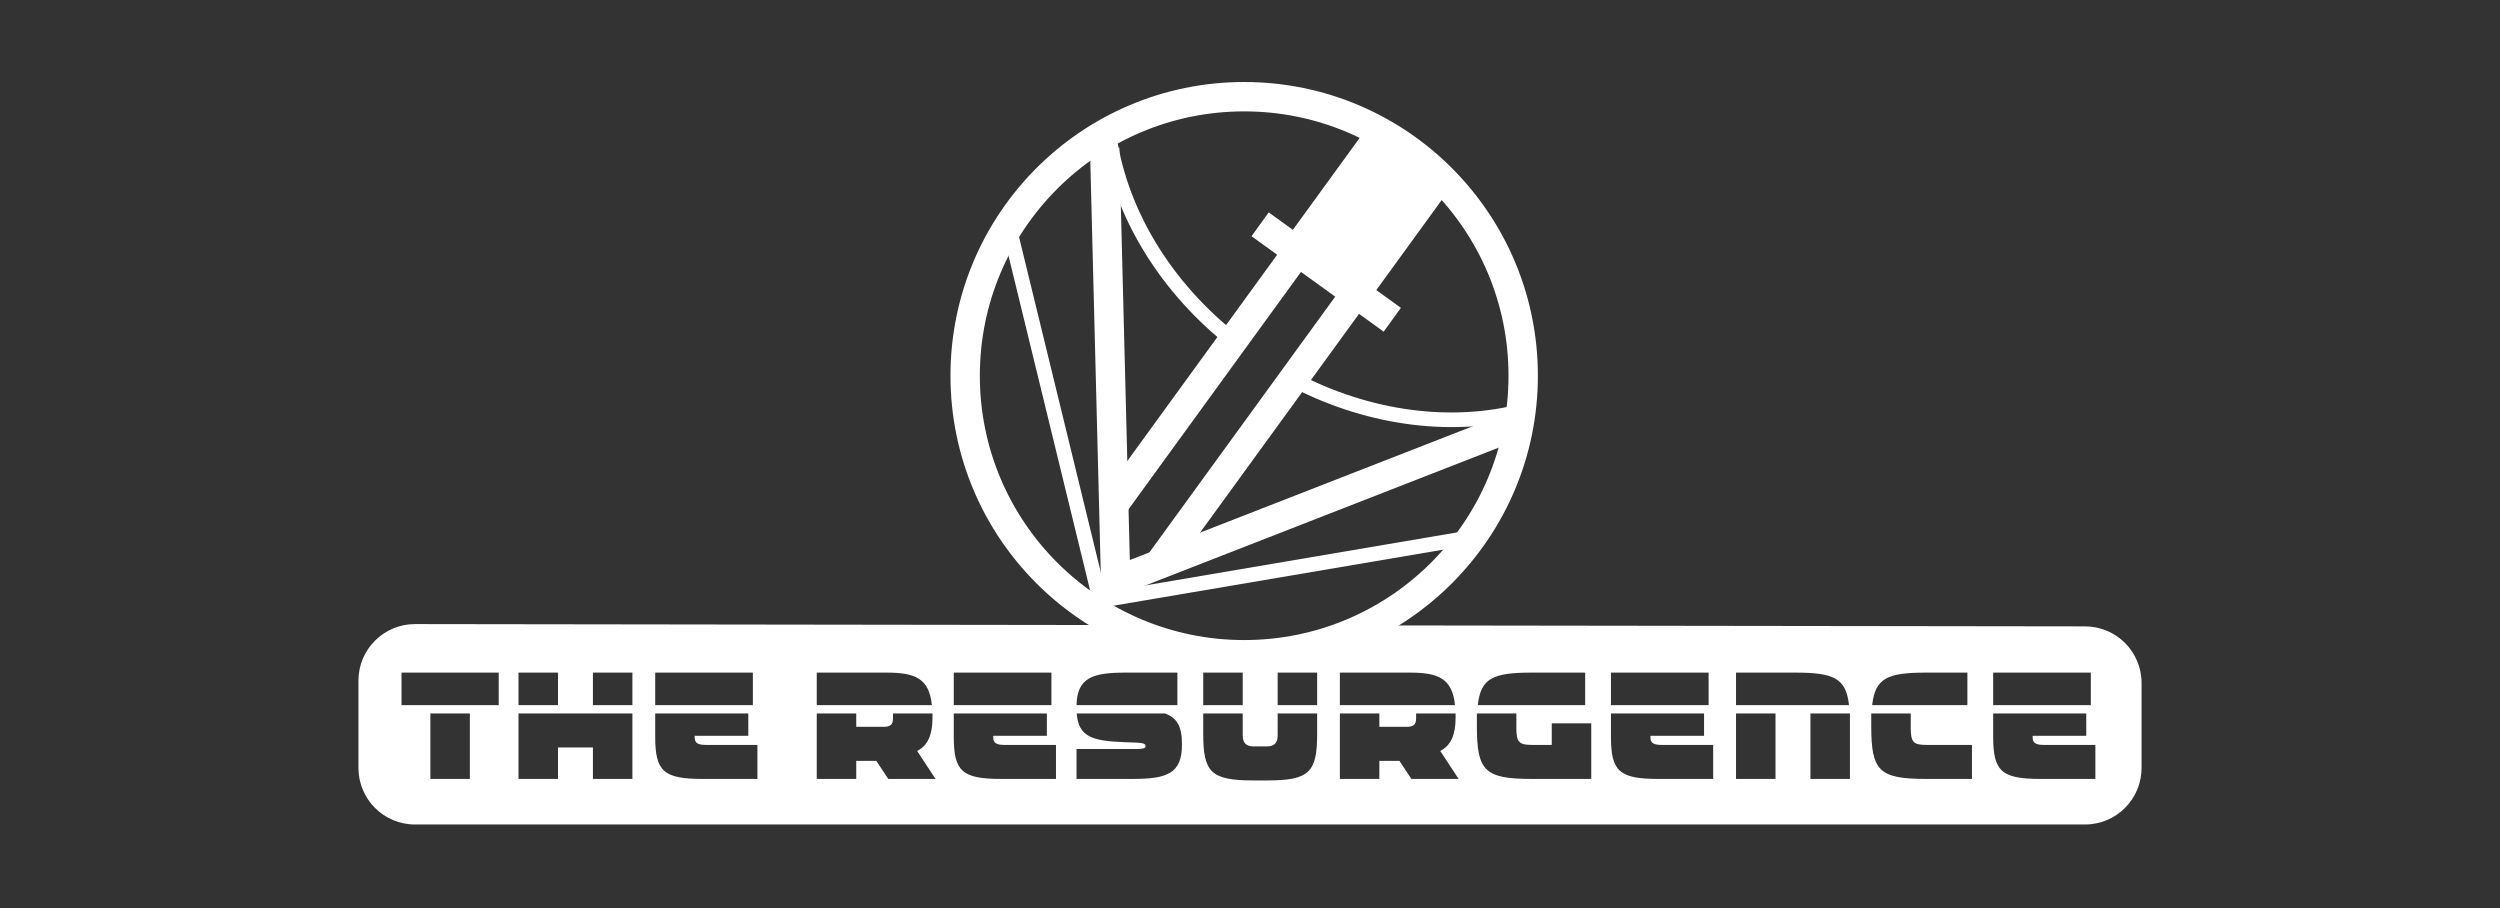
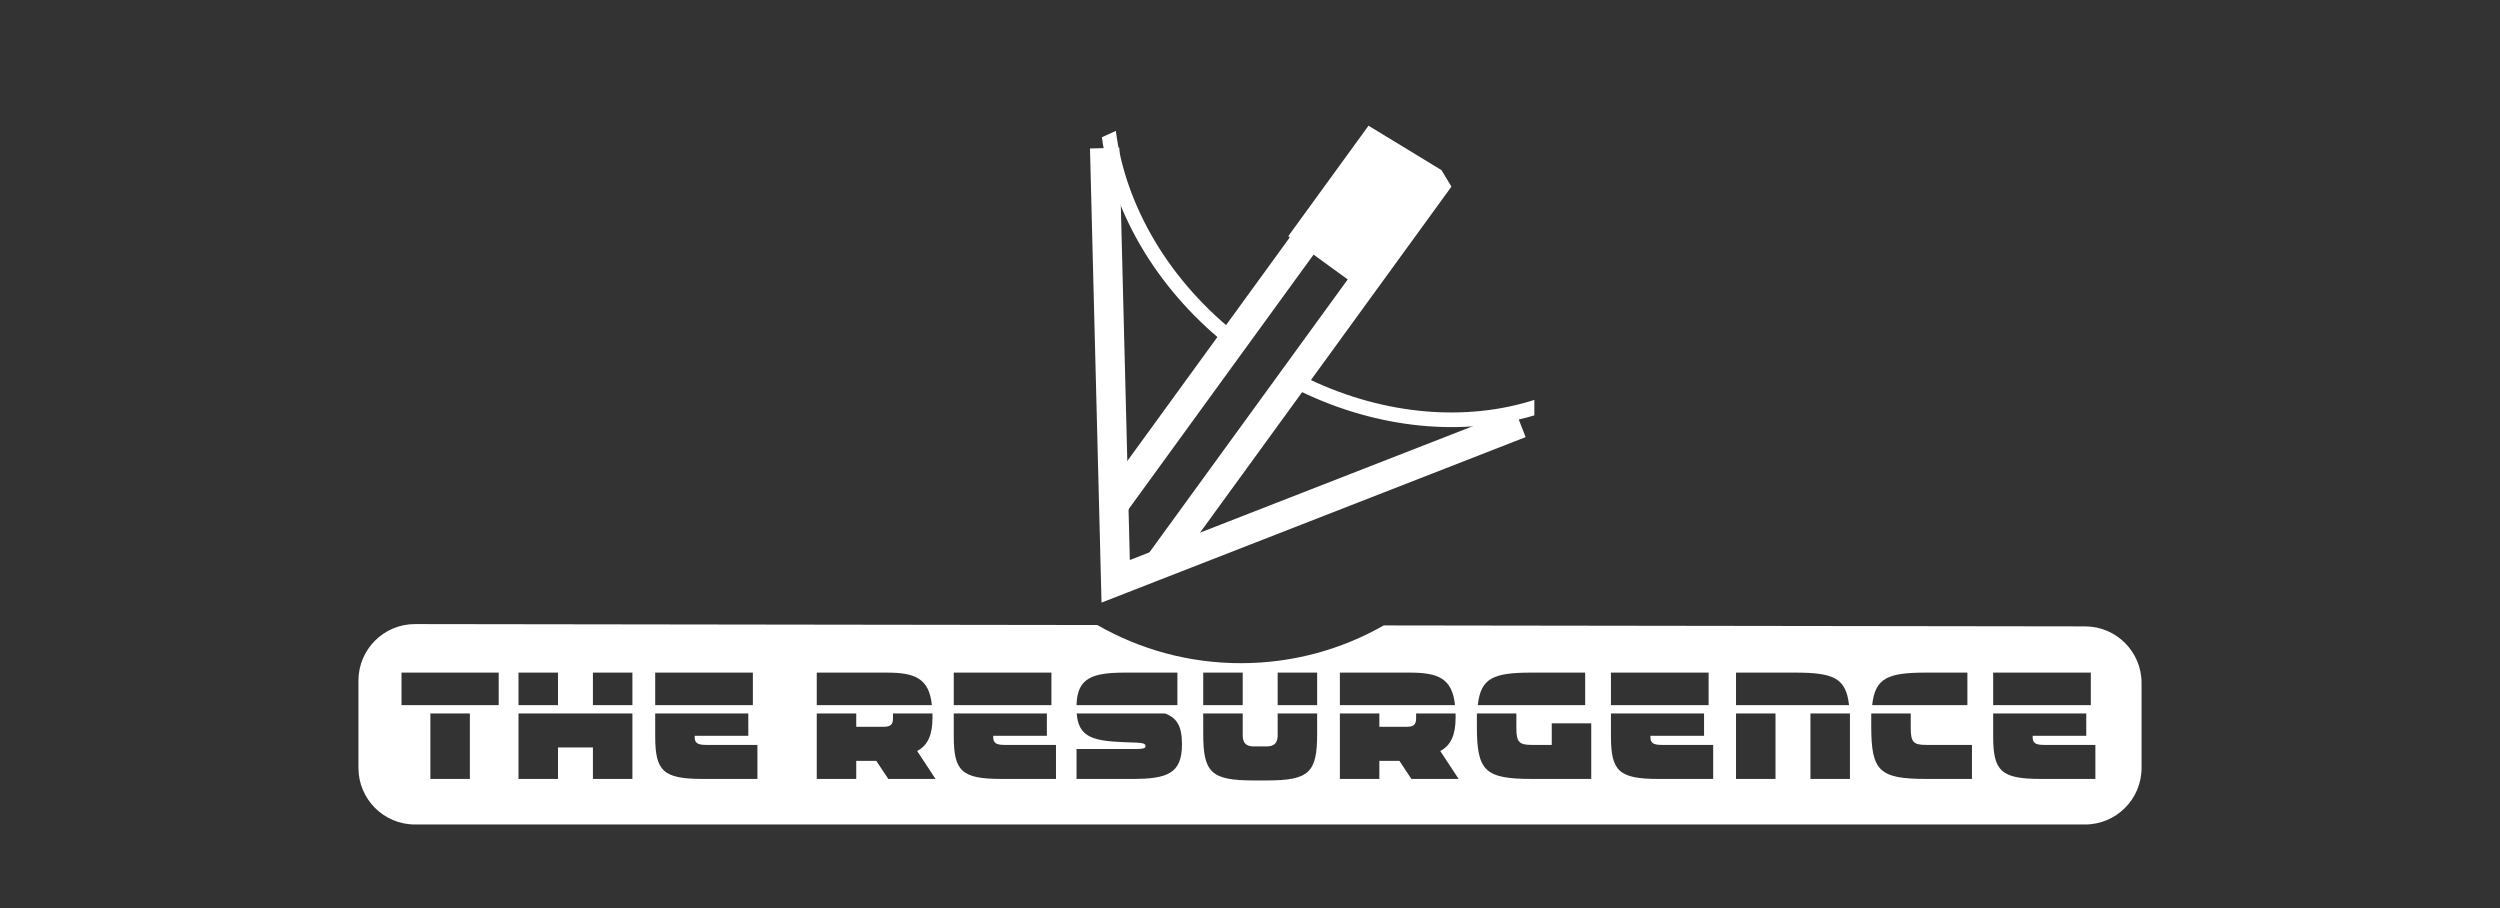
<svg xmlns="http://www.w3.org/2000/svg" width="823" height="299" viewBox="0 0 823 299" fill="none">
  <rect x="0" y="0" width="823" height="299" fill="#333333" stroke="none" />
-   <circle cx="409.582" cy="123.686" r="91.852" stroke="#ffffff" stroke-width="9.669" />
  <path d="M363.656 48.754L367.282 191.366L500.48 139.396" stroke="#ffffff" stroke-width="9.669" />
-   <path d="M332.742 77.031L362.163 197.694L484.878 176.835" stroke="#ffffff" stroke-width="4.834" />
  <path fill-rule="evenodd" clip-rule="evenodd" d="M477.809 61.449L474.543 56.006L450.516 41.381L424.084 77.761L424.602 78.137L368.858 154.862L369.577 170.321L432.424 83.82L443.668 91.99L377.284 183.359L393.593 177.361L477.809 61.449Z" fill="#ffffff" />
-   <line x1="414.829" y1="73.841" x2="458.338" y2="105.264" stroke="#ffffff" stroke-width="9.669" />
  <path fill-rule="evenodd" clip-rule="evenodd" d="M408.637 111.127C384.733 92.692 370.43 67.582 367.341 43.09L362.725 45.188C366.412 70.64 381.499 96.303 405.762 115.011L408.637 111.127ZM428.076 128.815C453.93 141.315 481.758 143.737 505.107 136.738V131.65C483.026 138.733 456.273 136.864 431.043 124.887L428.076 128.815Z" fill="#ffffff" />
  <path fill-rule="evenodd" clip-rule="evenodd" d="M136.64 205.448L361.236 205.758C375.173 213.752 391.306 218.32 408.5 218.32C425.601 218.32 441.652 213.801 455.536 205.887L686.412 206.205C696.682 206.22 705 214.549 705 224.819V252.809C705 263.089 696.666 271.423 686.386 271.423H136.614C126.334 271.423 118 263.089 118 252.809V224.062C118 213.772 126.349 205.434 136.64 205.448ZM164.178 232.122H132.178V221.422H164.178V232.122ZM154.678 256.422H141.678V234.872H154.678V256.422ZM208.188 232.122H195.188V221.422H208.188V232.122ZM183.688 256.422H170.688V234.872H208.188V256.422H195.188V246.072H183.688V256.422ZM183.688 232.122H170.688V221.422H183.688V232.122ZM247.843 232.122H215.693V221.422H247.843V232.122ZM231.293 256.422C218.293 256.422 215.693 253.822 215.693 242.422V234.872H246.343V242.222H228.693V242.772C228.693 244.472 229.593 245.222 232.293 245.222H249.343V256.422H231.293ZM306.775 232.122H268.875V221.422H291.875C301.175 221.422 305.875 223.272 306.775 232.122ZM281.875 256.422H268.875V234.872H281.875V239.272H290.725C293.075 239.272 293.975 238.622 293.975 236.472V234.872H306.975V236.222C306.975 242.022 305.375 245.422 301.925 247.222L307.975 256.422H292.425L288.475 250.472H281.875V256.422ZM346.129 232.122H313.979V221.422H346.129V232.122ZM329.579 256.422C316.579 256.422 313.979 253.822 313.979 242.422V234.872H344.629V242.222H326.979V242.772C326.979 244.472 327.879 245.222 330.579 245.222H347.629V256.422H329.579ZM387.6 232.122H354.4C354.6 223.122 359.6 221.422 370.55 221.422H387.6V232.122ZM372.9 256.422H354.4V246.572H374.1C376.35 246.572 377.1 246.272 377.1 245.722V245.572C377.1 244.872 376.35 244.572 374.1 244.472L370.05 244.322C359.6 243.922 355.05 242.572 354.45 234.872H383.5C387.4 236.272 389.1 239.072 389.1 244.822V245.172C389.1 254.672 384.15 256.422 372.9 256.422ZM433.604 232.122H420.604V221.422H433.604V232.122ZM412.704 256.922C398.704 256.922 396.104 254.322 396.104 241.622V234.872H409.104V242.122C409.104 244.322 410.004 245.722 412.704 245.722H417.004C419.704 245.722 420.604 244.322 420.604 242.122V234.872H433.604V241.622C433.604 254.322 431.004 256.922 417.004 256.922H412.704ZM409.104 232.122H396.104V221.422H409.104V232.122ZM478.984 232.122H441.084V221.422H464.084C473.384 221.422 478.084 223.272 478.984 232.122ZM454.084 256.422H441.084V234.872H454.084V239.272H462.934C465.284 239.272 466.184 238.622 466.184 236.472V234.872H479.184V236.222C479.184 242.022 477.584 245.422 474.134 247.222L480.184 256.422H464.634L460.684 250.472H454.084V256.422ZM521.837 232.122H486.487C487.487 223.222 491.487 221.422 504.288 221.422H521.837V232.122ZM504.288 256.422C488.788 256.422 486.188 253.822 486.188 239.122V234.872H499.188V239.622C499.188 244.322 500.087 245.222 504.288 245.222H510.837V238.122H523.837V256.422H504.288ZM562.476 232.122H530.326V221.422H562.476V232.122ZM545.926 256.422C532.926 256.422 530.326 253.822 530.326 242.422V234.872H560.976V242.222H543.326V242.772C543.326 244.472 544.226 245.222 546.926 245.222H563.976V256.422H545.926ZM608.698 232.122H571.498V221.422H590.898C603.698 221.422 607.698 223.222 608.698 232.122ZM584.498 256.422H571.498V234.872H584.498V256.422ZM608.998 256.422H595.998V234.872H608.998V256.422ZM647.666 232.122H616.316C617.316 223.222 621.316 221.422 634.116 221.422H647.666V232.122ZM634.116 256.422C618.616 256.422 616.016 253.822 616.016 239.122V234.872H629.016V239.622C629.016 244.322 629.916 245.222 634.116 245.222H649.166V256.422H634.116ZM688.3 232.122H656.15V221.422H688.3V232.122ZM671.75 256.422C658.75 256.422 656.15 253.822 656.15 242.422V234.872H686.8V242.222H669.15V242.772C669.15 244.472 670.05 245.222 672.75 245.222H689.8V256.422H671.75Z" fill="#ffffff" />
</svg>